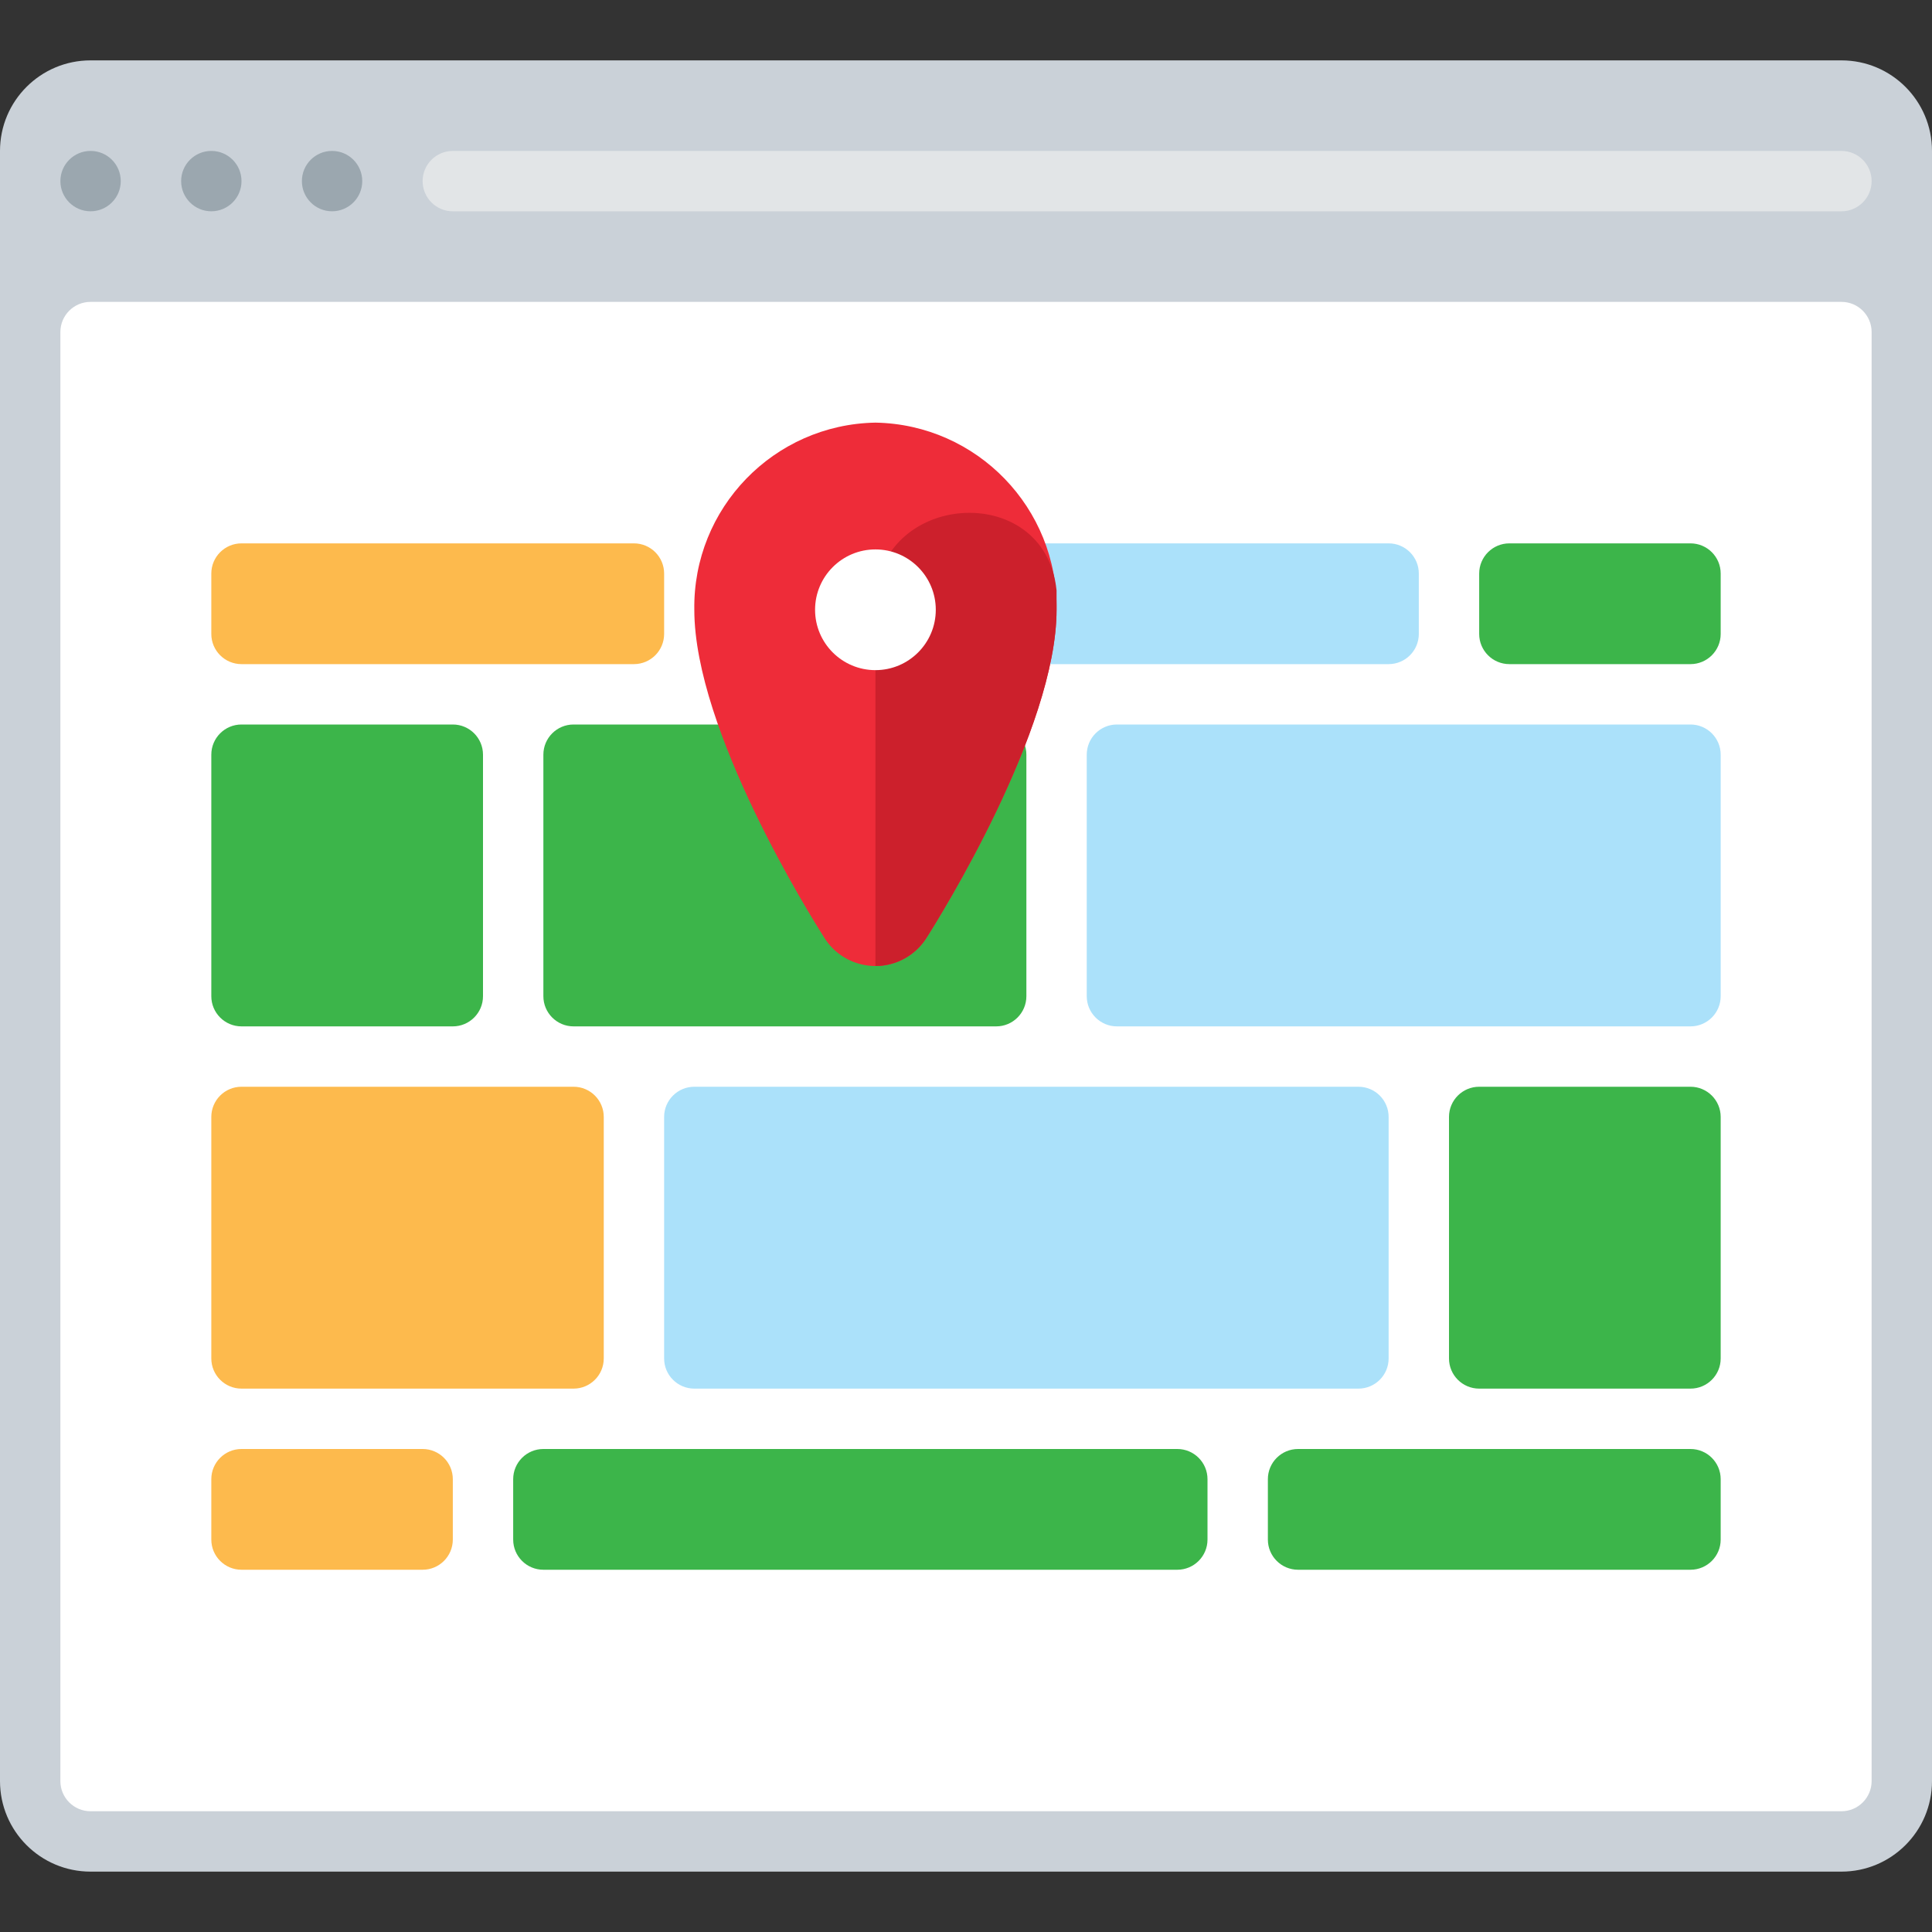
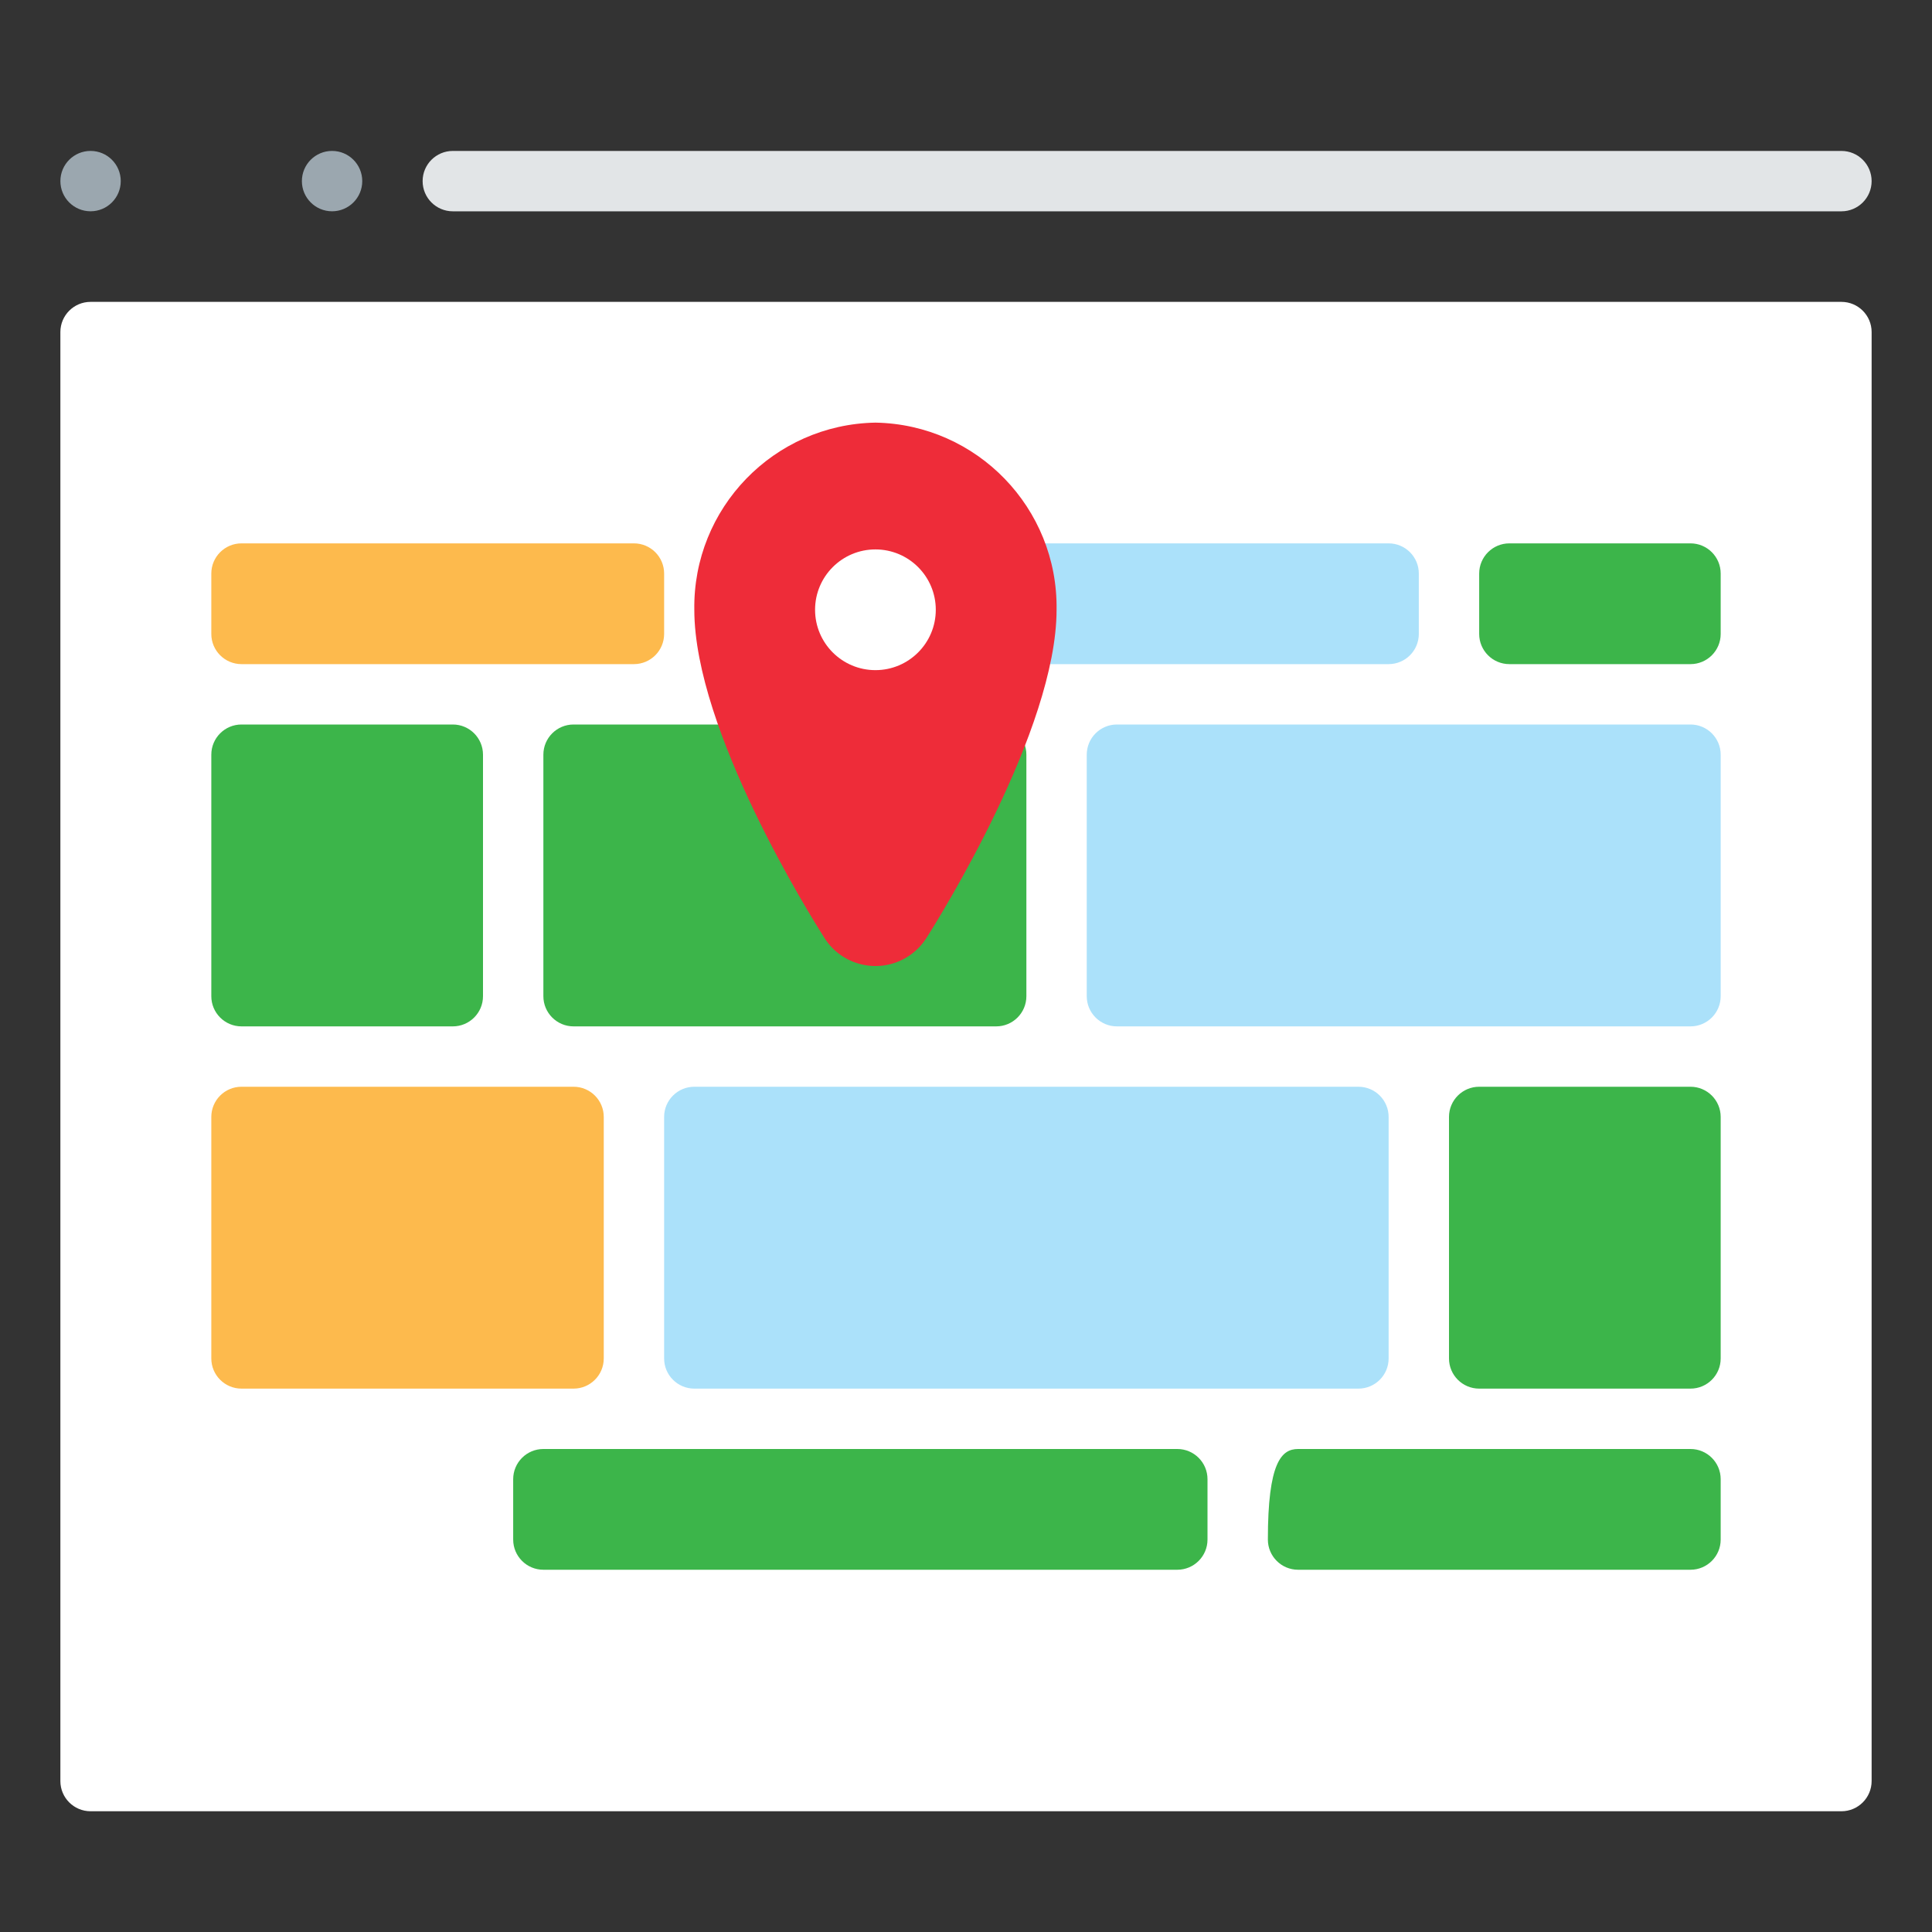
<svg xmlns="http://www.w3.org/2000/svg" height="800px" width="800px" version="1.1" id="Layer_1" viewBox="0 0 512.001 512.001" xml:space="preserve">
  <rect x="0" y="0" width="512.001" height="512.001" fill="#333333" stroke="none" />
-   <path style="fill:#CAD1D8;" d="M24,16h464c13.254,0,24,10.745,24,24v432c0,13.254-10.745,24-24,24H24C10.745,496,0,485.255,0,472V40   C0,26.745,10.745,16,24,16z" />
  <g>
    <circle style="fill:#9BA7AF;" cx="24.002" cy="47.995" r="7.998" />
-     <circle style="fill:#9BA7AF;" cx="56.002" cy="47.995" r="7.998" />
    <circle style="fill:#9BA7AF;" cx="88.002" cy="47.995" r="7.998" />
  </g>
  <path style="fill:#FFFFFF;" d="M24,80h464c4.418,0,8,3.582,8,8v384c0,4.418-3.582,8-8,8H24c-4.418,0-8-3.582-8-8V88   C16,83.582,19.582,80,24,80z" />
  <path style="fill:#E2E5E7;" d="M120,40h368c4.418,0,8,3.582,8,8l0,0c0,4.418-3.582,8-8,8H120c-4.418,0-8-3.582-8-8l0,0   C112,43.582,115.582,40,120,40z" />
  <path style="fill:#FDBA4D;" d="M64,288h88.001c4.418,0,8,3.582,8,8v64c0,4.418-3.582,8-8,8H64c-4.418,0-8-3.582-8-8v-64   C56,291.582,59.582,288,64,288z" />
  <path style="fill:#ABE1FA;" d="M184.001,288h176c4.418,0,8,3.582,8,8v64c0,4.418-3.582,8-8,8h-176c-4.418,0-8.001-3.582-8.001-8v-64   C176,291.582,179.582,288,184.001,288z" />
-   <path style="fill:#FDBA4D;" d="M64,384h48c4.418,0,8,3.582,8,8v16c0,4.418-3.582,8-8,8H64c-4.418,0-8-3.582-8-8v-16   C56,387.582,59.582,384,64,384z" />
  <g>
-     <path style="fill:#3CB54A;" d="M344,384h104c4.418,0,8,3.582,8,8v16c0,4.418-3.582,8-8,8H344c-4.418,0-8-3.582-8-8v-16    C336,387.582,339.582,384,344,384z" />
+     <path style="fill:#3CB54A;" d="M344,384h104c4.418,0,8,3.582,8,8v16c0,4.418-3.582,8-8,8H344c-4.418,0-8-3.582-8-8C336,387.582,339.582,384,344,384z" />
    <path style="fill:#3CB54A;" d="M144,384h168c4.418,0,8,3.582,8,8v16c0,4.418-3.582,8-8,8H144c-4.418,0-8.001-3.582-8.001-8v-16    C136.001,387.582,139.582,384,144,384z" />
    <path style="fill:#3CB54A;" d="M448,176h-48c-4.418,0-8-3.582-8-8.001v-16c0-4.418,3.582-8.001,8-8.001h48c4.418,0,8,3.582,8,8.001    v16C456,172.418,452.418,176,448,176z" />
  </g>
  <path style="fill:#FDBA4D;" d="M168.001,176H64c-4.418,0-8-3.582-8-8.001v-16c0-4.418,3.582-8.001,8-8.001h104.001   c4.418,0,8,3.582,8,8.001v16C176,172.418,172.418,176,168.001,176z" />
  <path style="fill:#ABE1FA;" d="M368,176H200.001c-4.418,0-8.001-3.582-8.001-8.001v-16c0-4.418,3.582-8.001,8.001-8.001h168.001   c4.418,0,8,3.582,8,8.001v16C376,172.418,372.418,176,368,176z" />
  <g>
    <path style="fill:#3CB54A;" d="M392,288h56c4.418,0,8,3.582,8,8v64c0,4.418-3.582,8-8,8h-56c-4.418,0-8-3.582-8-8v-64    C384,291.582,387.582,288,392,288z" />
    <path style="fill:#3CB54A;" d="M64,192h56c4.418,0,8,3.582,8,8.001v64c0,4.418-3.582,8-8,8H64c-4.418,0-8-3.582-8-8v-64    C56,195.582,59.582,192,64,192z" />
    <path style="fill:#3CB54A;" d="M152.001,192h112c4.418,0,8,3.582,8,8.001v64c0,4.418-3.582,8-8,8h-112    c-4.418,0-8.001-3.582-8.001-8v-64C144,195.582,147.582,192,152.001,192z" />
  </g>
  <path style="fill:#ABE1FA;" d="M296,192h152c4.418,0,8,3.582,8,8.001v64c0,4.418-3.582,8-8,8H296c-4.418,0-8-3.582-8-8v-64   C288,195.582,291.582,192,296,192z" />
  <path style="fill:#EE2C39;" d="M232.001,112c-26.934,0.482-48.401,22.665-48,49.601c0,32,30.96,81.44,34.48,86.96   c4.725,7.467,14.61,9.689,22.077,4.964c2.001-1.267,3.697-2.962,4.964-4.964c3.521-5.52,34.48-55.2,34.48-86.96   C280.401,134.665,258.934,112.482,232.001,112z" />
-   <path style="fill:#CC202C;" d="M245.52,248.56c3.52-5.52,34.48-55.2,34.48-86.96c0-1.76,0-3.467,0-5.12c-2.96-29.6-48-26.24-48,3.52   V256C237.484,256.001,242.586,253.193,245.52,248.56z" />
  <circle style="fill:#FFFFFF;" cx="231.998" cy="161.598" r="15.995" />
</svg>